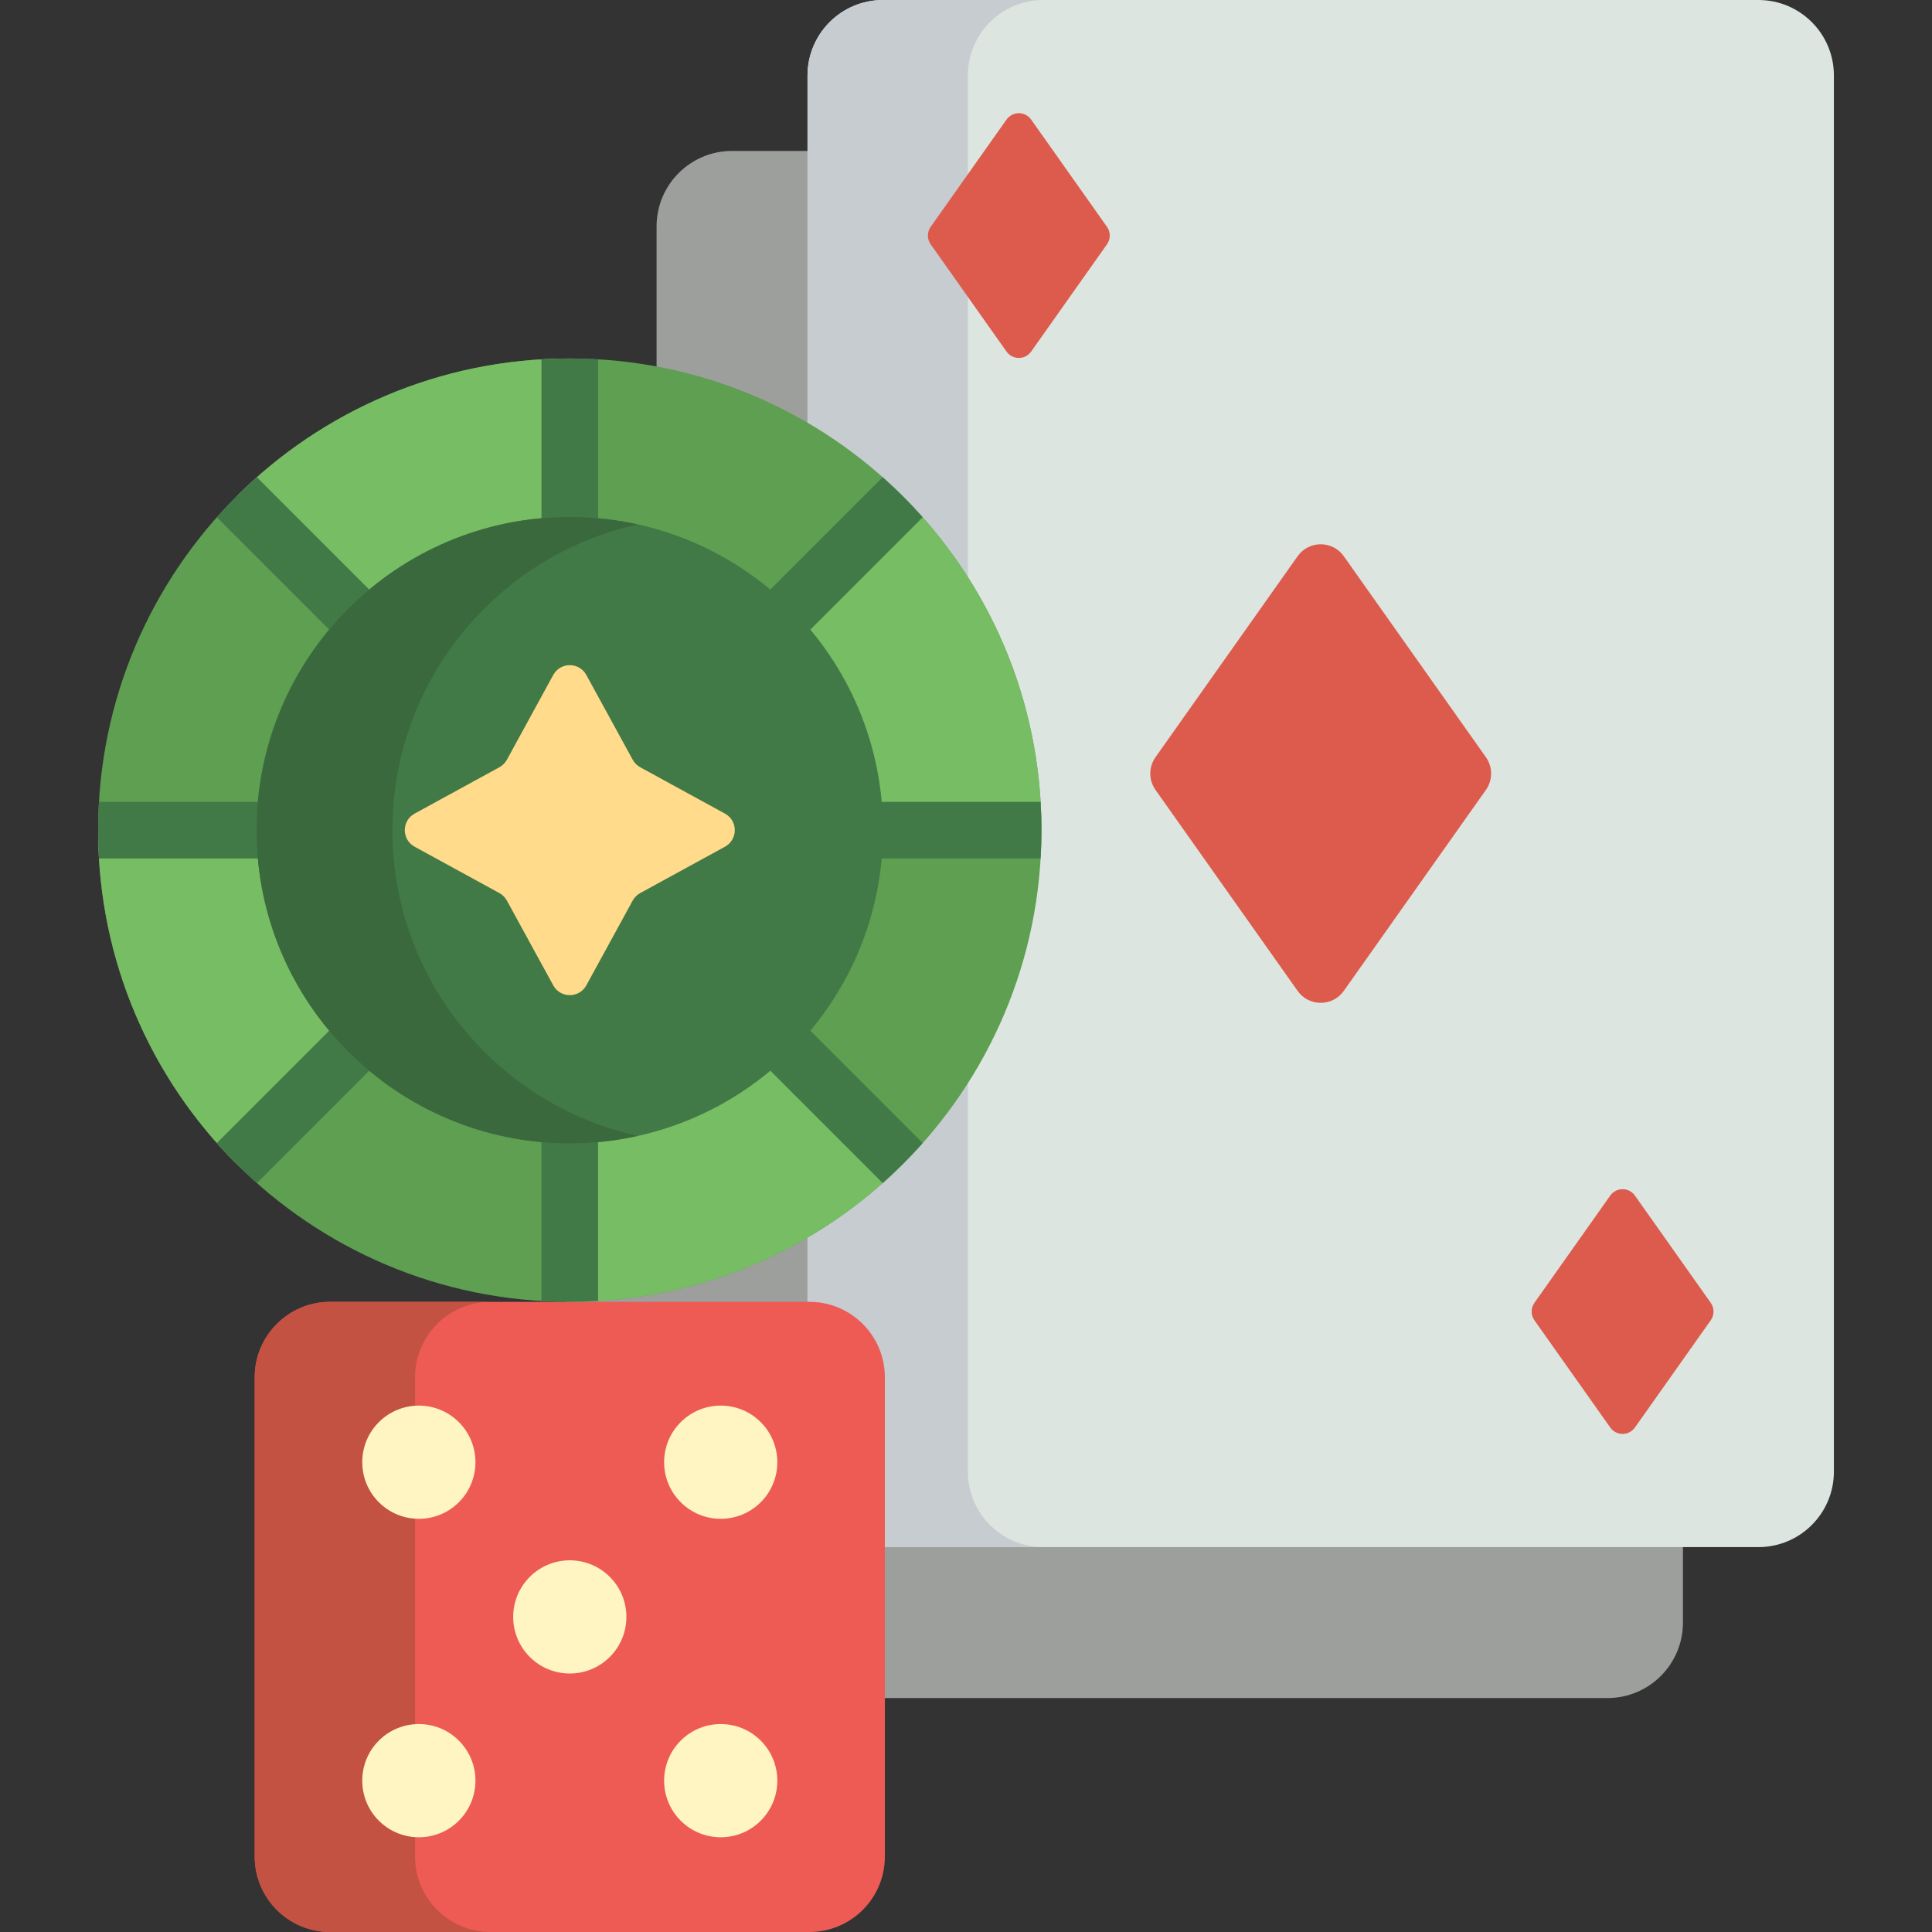
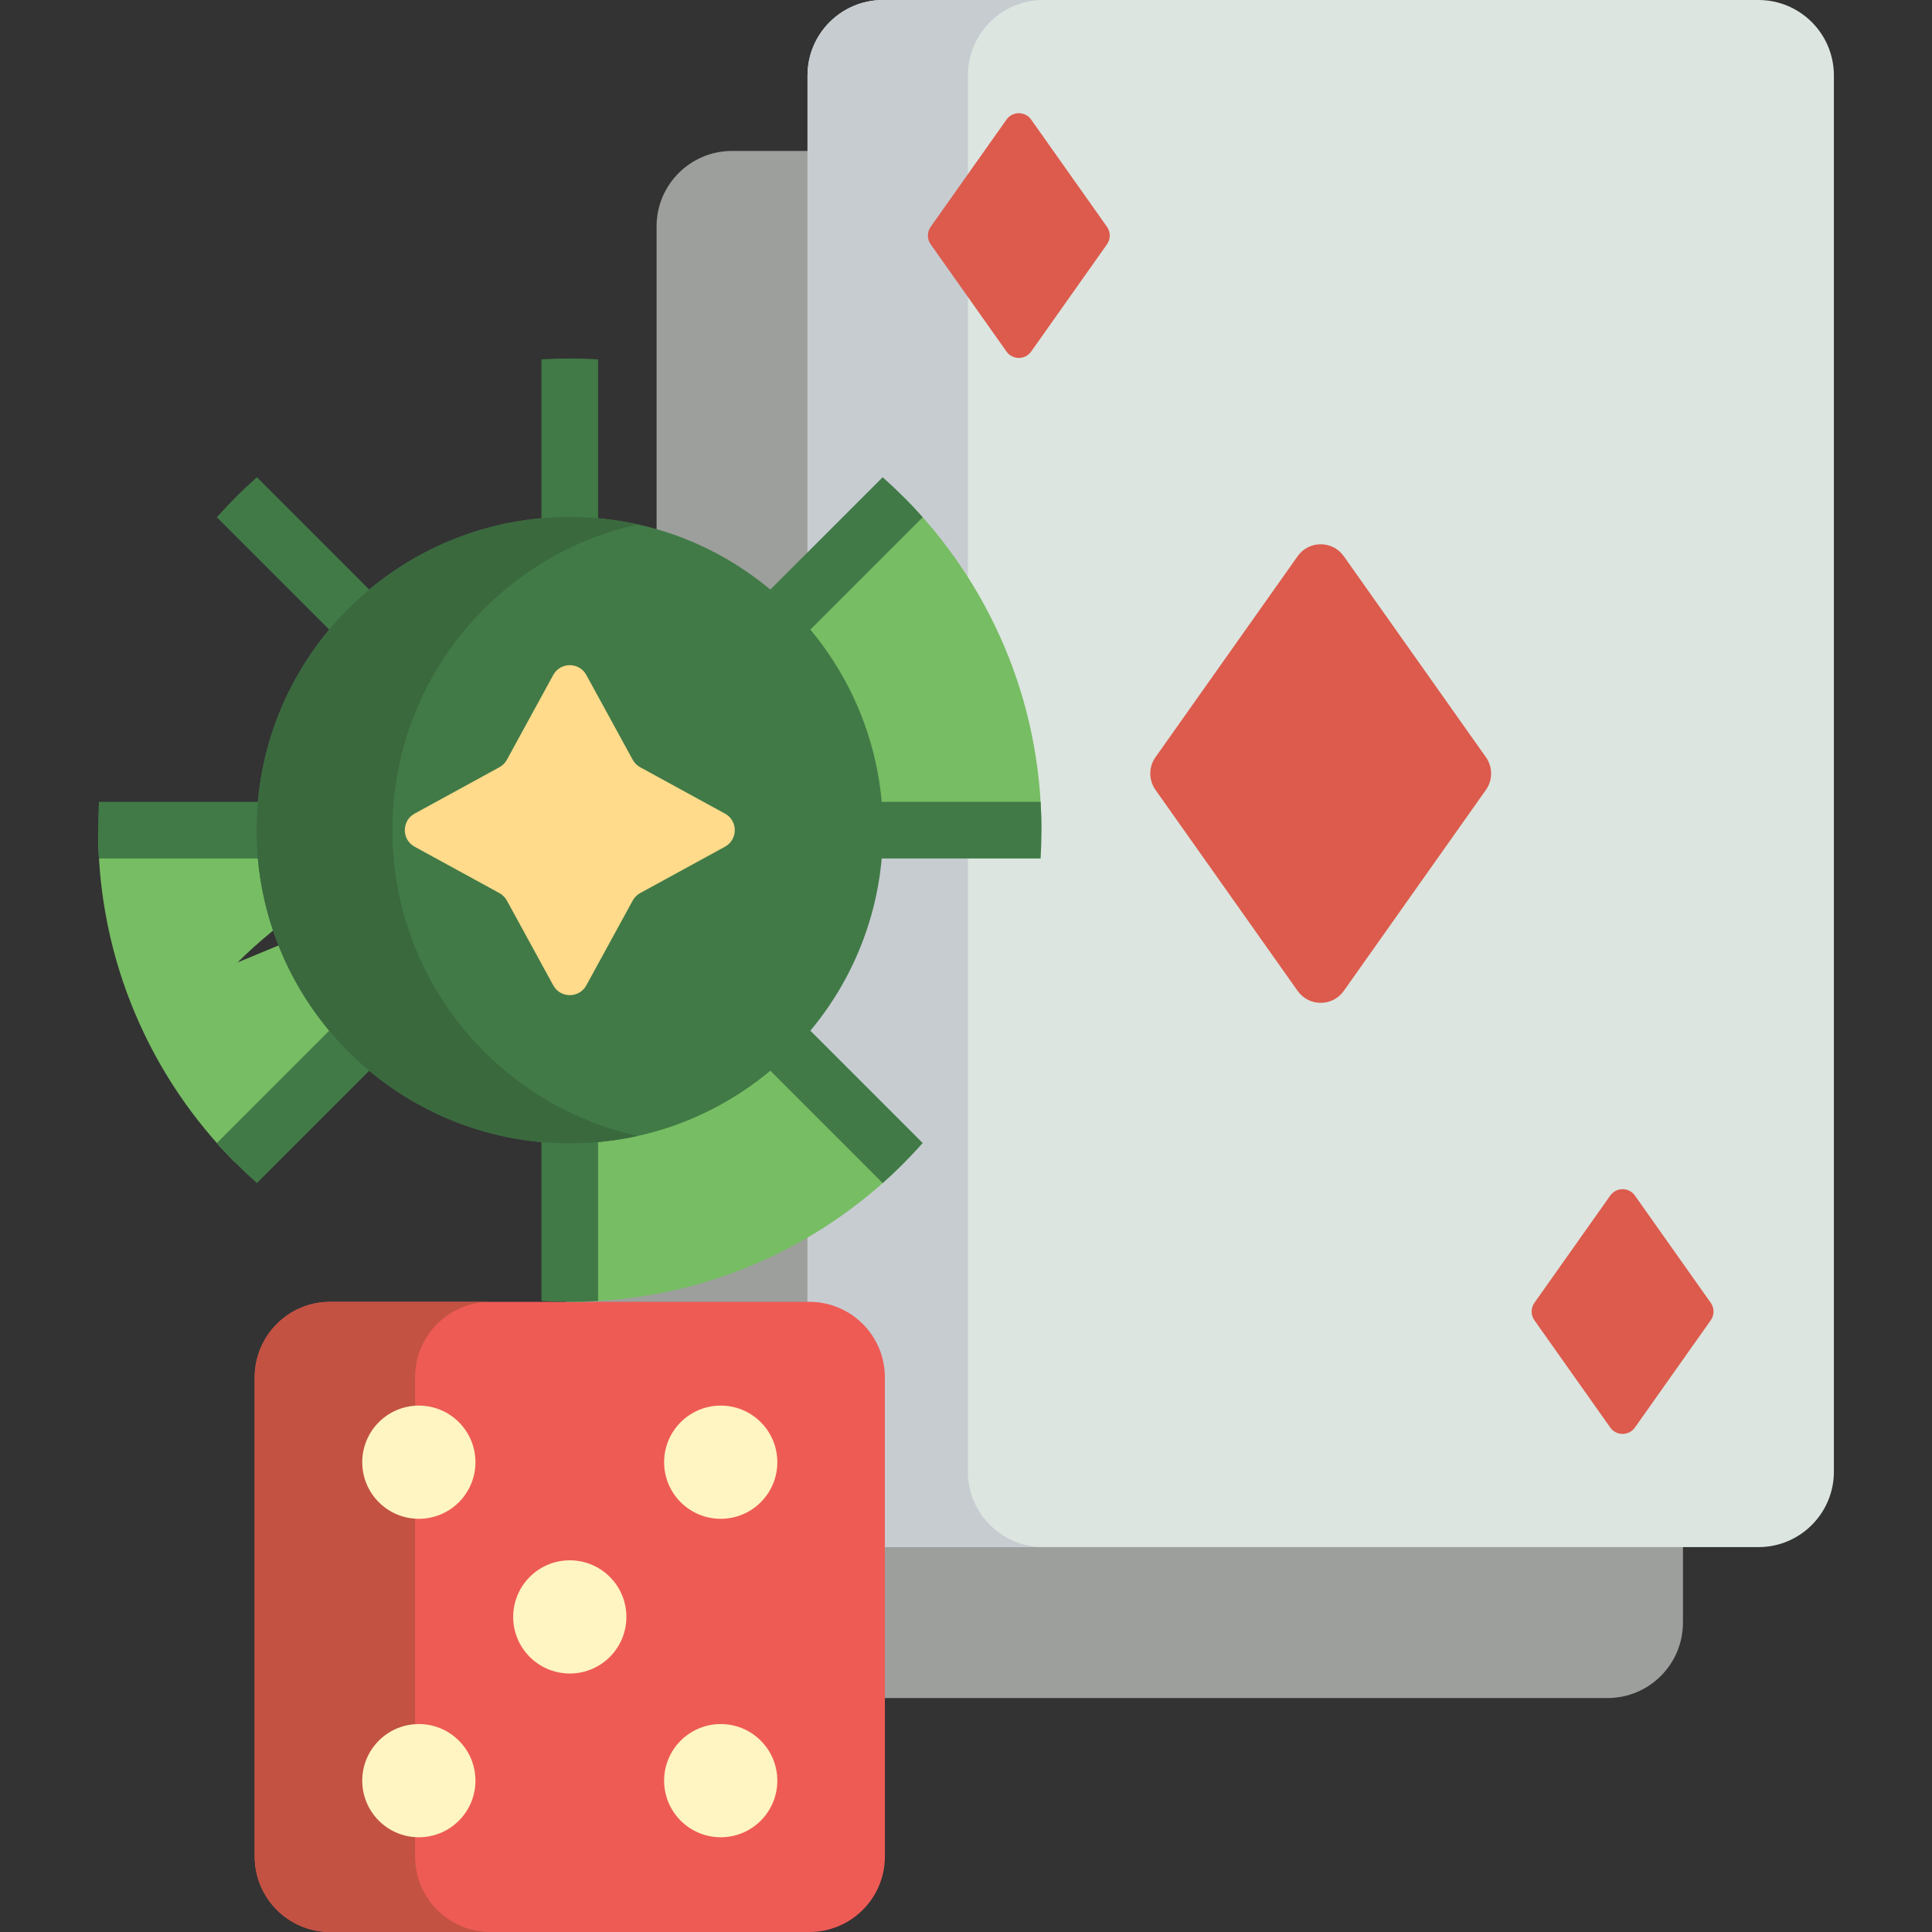
<svg xmlns="http://www.w3.org/2000/svg" version="1.1" id="Capa_1" x="0px" y="0px" viewBox="0 0 512 512" style="enable-background:new 0 0 512 512;" xml:space="preserve">
  <rect x="0" y="0" width="512" height="512" fill="#333333" stroke="none" />
  <path style="fill:#9D9F9C;" d="M446,60v370c0,11.046-8.954,20-20,20H194c-11.046,0-20-8.954-20-20v-60h-24v-50h24V60  c0-11.046,8.954-20,20-20h232C437.046,40,446,48.954,446,60z" />
  <path style="fill:#DCE5DF;" d="M466,410H234c-11.046,0-20-8.954-20-20V20c0-11.046,8.954-20,20-20h232c11.046,0,20,8.954,20,20v370  C486,401.046,477.046,410,466,410z" />
  <path style="fill:#C7CCD1;" d="M276.5,410H234c-11.046,0-20-8.954-20-20V20c0-11.046,8.954-20,20-20h42.5c-11.046,0-20,8.954-20,20  v370C256.5,401.046,265.454,410,276.5,410z" />
  <path style="fill:#DC5B4D;" d="M293.367,60.118c0.979,1.384,0.979,3.235,0,4.619l-20.101,28.427c-1.594,2.254-4.938,2.254-6.532,0  l-20.101-28.427c-0.979-1.384-0.979-3.235,0-4.619l20.101-28.427c1.594-2.254,4.938-2.254,6.532,0L293.367,60.118z M356.12,147.405  c-2.987-4.224-9.253-4.224-12.24,0l-37.666,53.267c-1.834,2.594-1.834,6.061,0,8.655l37.666,53.267c2.987,4.224,9.253,4.224,12.24,0  l37.666-53.267c1.834-2.594,1.834-6.061,0-8.655L356.12,147.405z M453.367,345.263l-20.101-28.427c-1.594-2.254-4.938-2.254-6.532,0  l-20.101,28.427c-0.979,1.384-0.979,3.235,0,4.619l20.101,28.427c1.594,2.254,4.938,2.254,6.532,0l20.101-28.427  C454.346,348.498,454.346,346.647,453.367,345.263z" />
  <path style="fill:#EE5B55;" d="M234.5,365v127c0,11.046-8.954,20-20,20h-127c-11.046,0-20-8.954-20-20V365c0-11.046,8.954-20,20-20  h127C225.546,345,234.5,353.954,234.5,365z" />
  <path style="fill:#C35243;" d="M130,512H87.5c-11.046,0-20-8.954-20-20V365c0-11.046,8.954-20,20-20H130c-11.046,0-20,8.954-20,20  v127C110,503.046,118.954,512,130,512z" />
  <path style="fill:#FFF5C2;" d="M161.607,417.893c5.858,5.858,5.858,15.355,0,21.213s-15.355,5.858-21.213,0s-5.858-15.355,0-21.213  C146.251,412.036,155.749,412.036,161.607,417.893z M100.393,376.893c-5.858,5.858-5.858,15.355,0,21.213s15.355,5.858,21.213,0  c5.858-5.858,5.858-15.355,0-21.213C115.749,371.036,106.251,371.036,100.393,376.893z M201.607,398.106  c5.858-5.858,5.858-15.355,0-21.213s-15.355-5.858-21.213,0s-5.858,15.355,0,21.213  C186.251,403.964,195.749,403.964,201.607,398.106z M100.393,461.287c-5.858,5.858-5.858,15.355,0,21.213s15.355,5.858,21.213,0  c5.858-5.858,5.858-15.355,0-21.213C115.749,455.429,106.251,455.429,100.393,461.287z M180.393,461.287  c-5.858,5.858-5.858,15.355,0,21.213s15.355,5.858,21.213,0s5.858-15.355,0-21.213C195.749,455.429,186.251,455.429,180.393,461.287  z" />
-   <path style="fill:#5E9F51;" d="M151,95c69.036,0,125,55.964,125,125s-55.964,125-125,125S26,289.036,26,220S81.964,95,151,95z" />
-   <path style="fill:#77BD63;" d="M26.006,220.5h123.787l-87.531,87.531C39.958,285.549,26.14,254.639,26.006,220.5z M239.738,131.969  L152.207,219.5h123.787C275.86,185.361,262.042,154.451,239.738,131.969z M151.5,344.994c34.139-0.134,65.049-13.952,87.531-36.256  L151.5,221.207V344.994z M150.5,218.793V95.006c-34.139,0.134-65.049,13.952-87.531,36.256L150.5,218.793z" />
+   <path style="fill:#77BD63;" d="M26.006,220.5h123.787l-87.531,87.531C39.958,285.549,26.14,254.639,26.006,220.5z M239.738,131.969  L152.207,219.5h123.787C275.86,185.361,262.042,154.451,239.738,131.969z M151.5,344.994c34.139-0.134,65.049-13.952,87.531-36.256  L151.5,221.207V344.994z M150.5,218.793c-34.139,0.134-65.049,13.952-87.531,36.256L150.5,218.793z" />
  <g>
    <path style="fill:#417A47;" d="M275.77,227.5H169.106l75.421,75.42c-3.321,3.743-6.863,7.285-10.606,10.606l-75.421-75.42V344.77   c-2.482,0.147-4.981,0.23-7.5,0.23s-5.018-0.083-7.5-0.23V238.106l-75.421,75.42c-3.743-3.321-7.285-6.863-10.606-10.606   l75.421-75.42H26.23c-0.147-2.482-0.23-4.981-0.23-7.5s0.083-5.018,0.23-7.5h106.663l-75.421-75.42   c3.321-3.743,6.863-7.285,10.606-10.606l75.421,75.42V95.23c2.482-0.147,4.981-0.23,7.5-0.23s5.018,0.083,7.5,0.23v106.663   l75.421-75.42c3.743,3.321,7.285,6.863,10.606,10.606l-75.421,75.42H275.77c0.147,2.482,0.23,4.981,0.23,7.5   S275.917,225.018,275.77,227.5z" />
    <path style="fill:#417A47;" d="M151,137c45.84,0,83,37.16,83,83s-37.16,83-83,83s-83-37.16-83-83S105.16,137,151,137z" />
  </g>
  <path style="fill:#3A693E;" d="M169,301.02c-5.798,1.283-11.816,1.98-18,1.98c-45.84,0-83-37.16-83-83s37.16-83,83-83  c6.184,0,12.202,0.697,18,1.98c-37.181,8.225-65,41.364-65,81.02S131.819,292.795,169,301.02z" />
  <path style="fill:#FFDB8B;" d="M155.387,178.879l12.285,22.462c0.459,0.839,1.149,1.529,1.988,1.988l22.462,12.285  c3.468,1.897,3.468,6.877,0,8.774l-22.462,12.285c-0.839,0.459-1.529,1.149-1.988,1.988l-12.285,22.462  c-1.897,3.468-6.877,3.468-8.774,0l-12.285-22.462c-0.459-0.839-1.149-1.529-1.988-1.988l-22.462-12.285  c-3.468-1.897-3.468-6.877,0-8.774l22.462-12.285c0.839-0.459,1.529-1.149,1.988-1.988l12.285-22.462  C148.51,175.411,153.49,175.411,155.387,178.879z" />
  <g>
</g>
  <g>
</g>
  <g>
</g>
  <g>
</g>
  <g>
</g>
  <g>
</g>
  <g>
</g>
  <g>
</g>
  <g>
</g>
  <g>
</g>
  <g>
</g>
  <g>
</g>
  <g>
</g>
  <g>
</g>
  <g>
</g>
</svg>